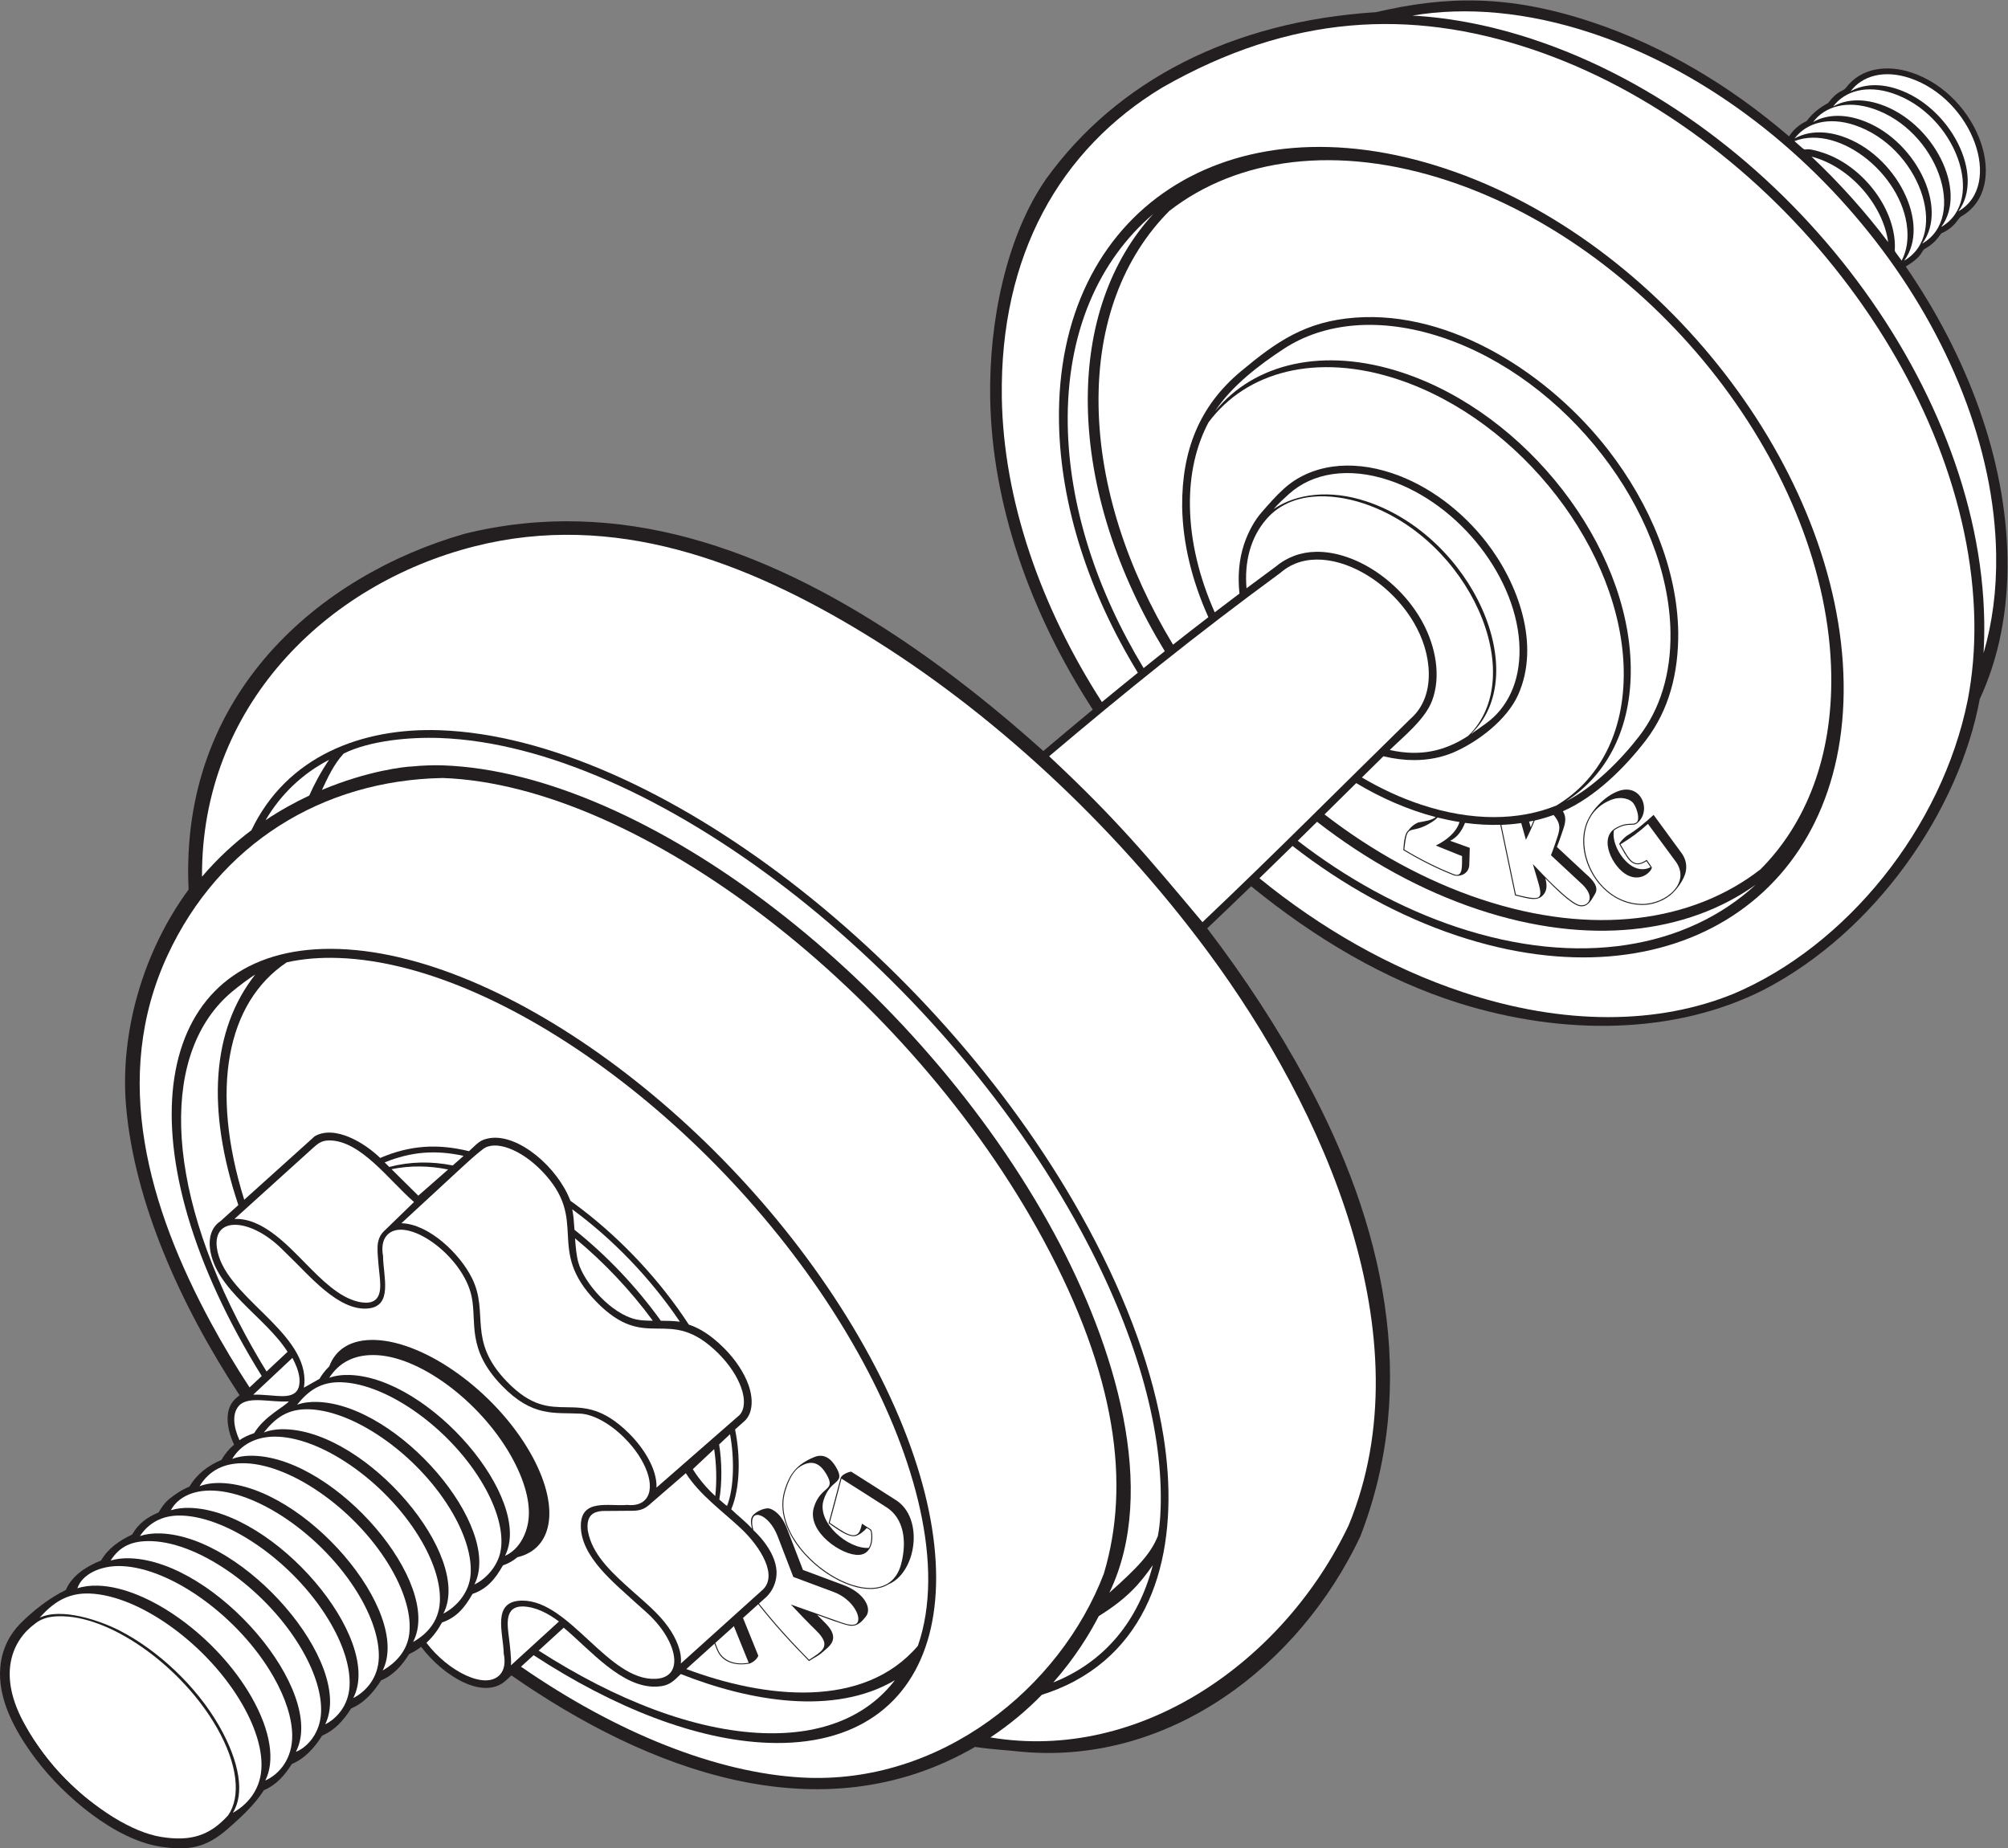
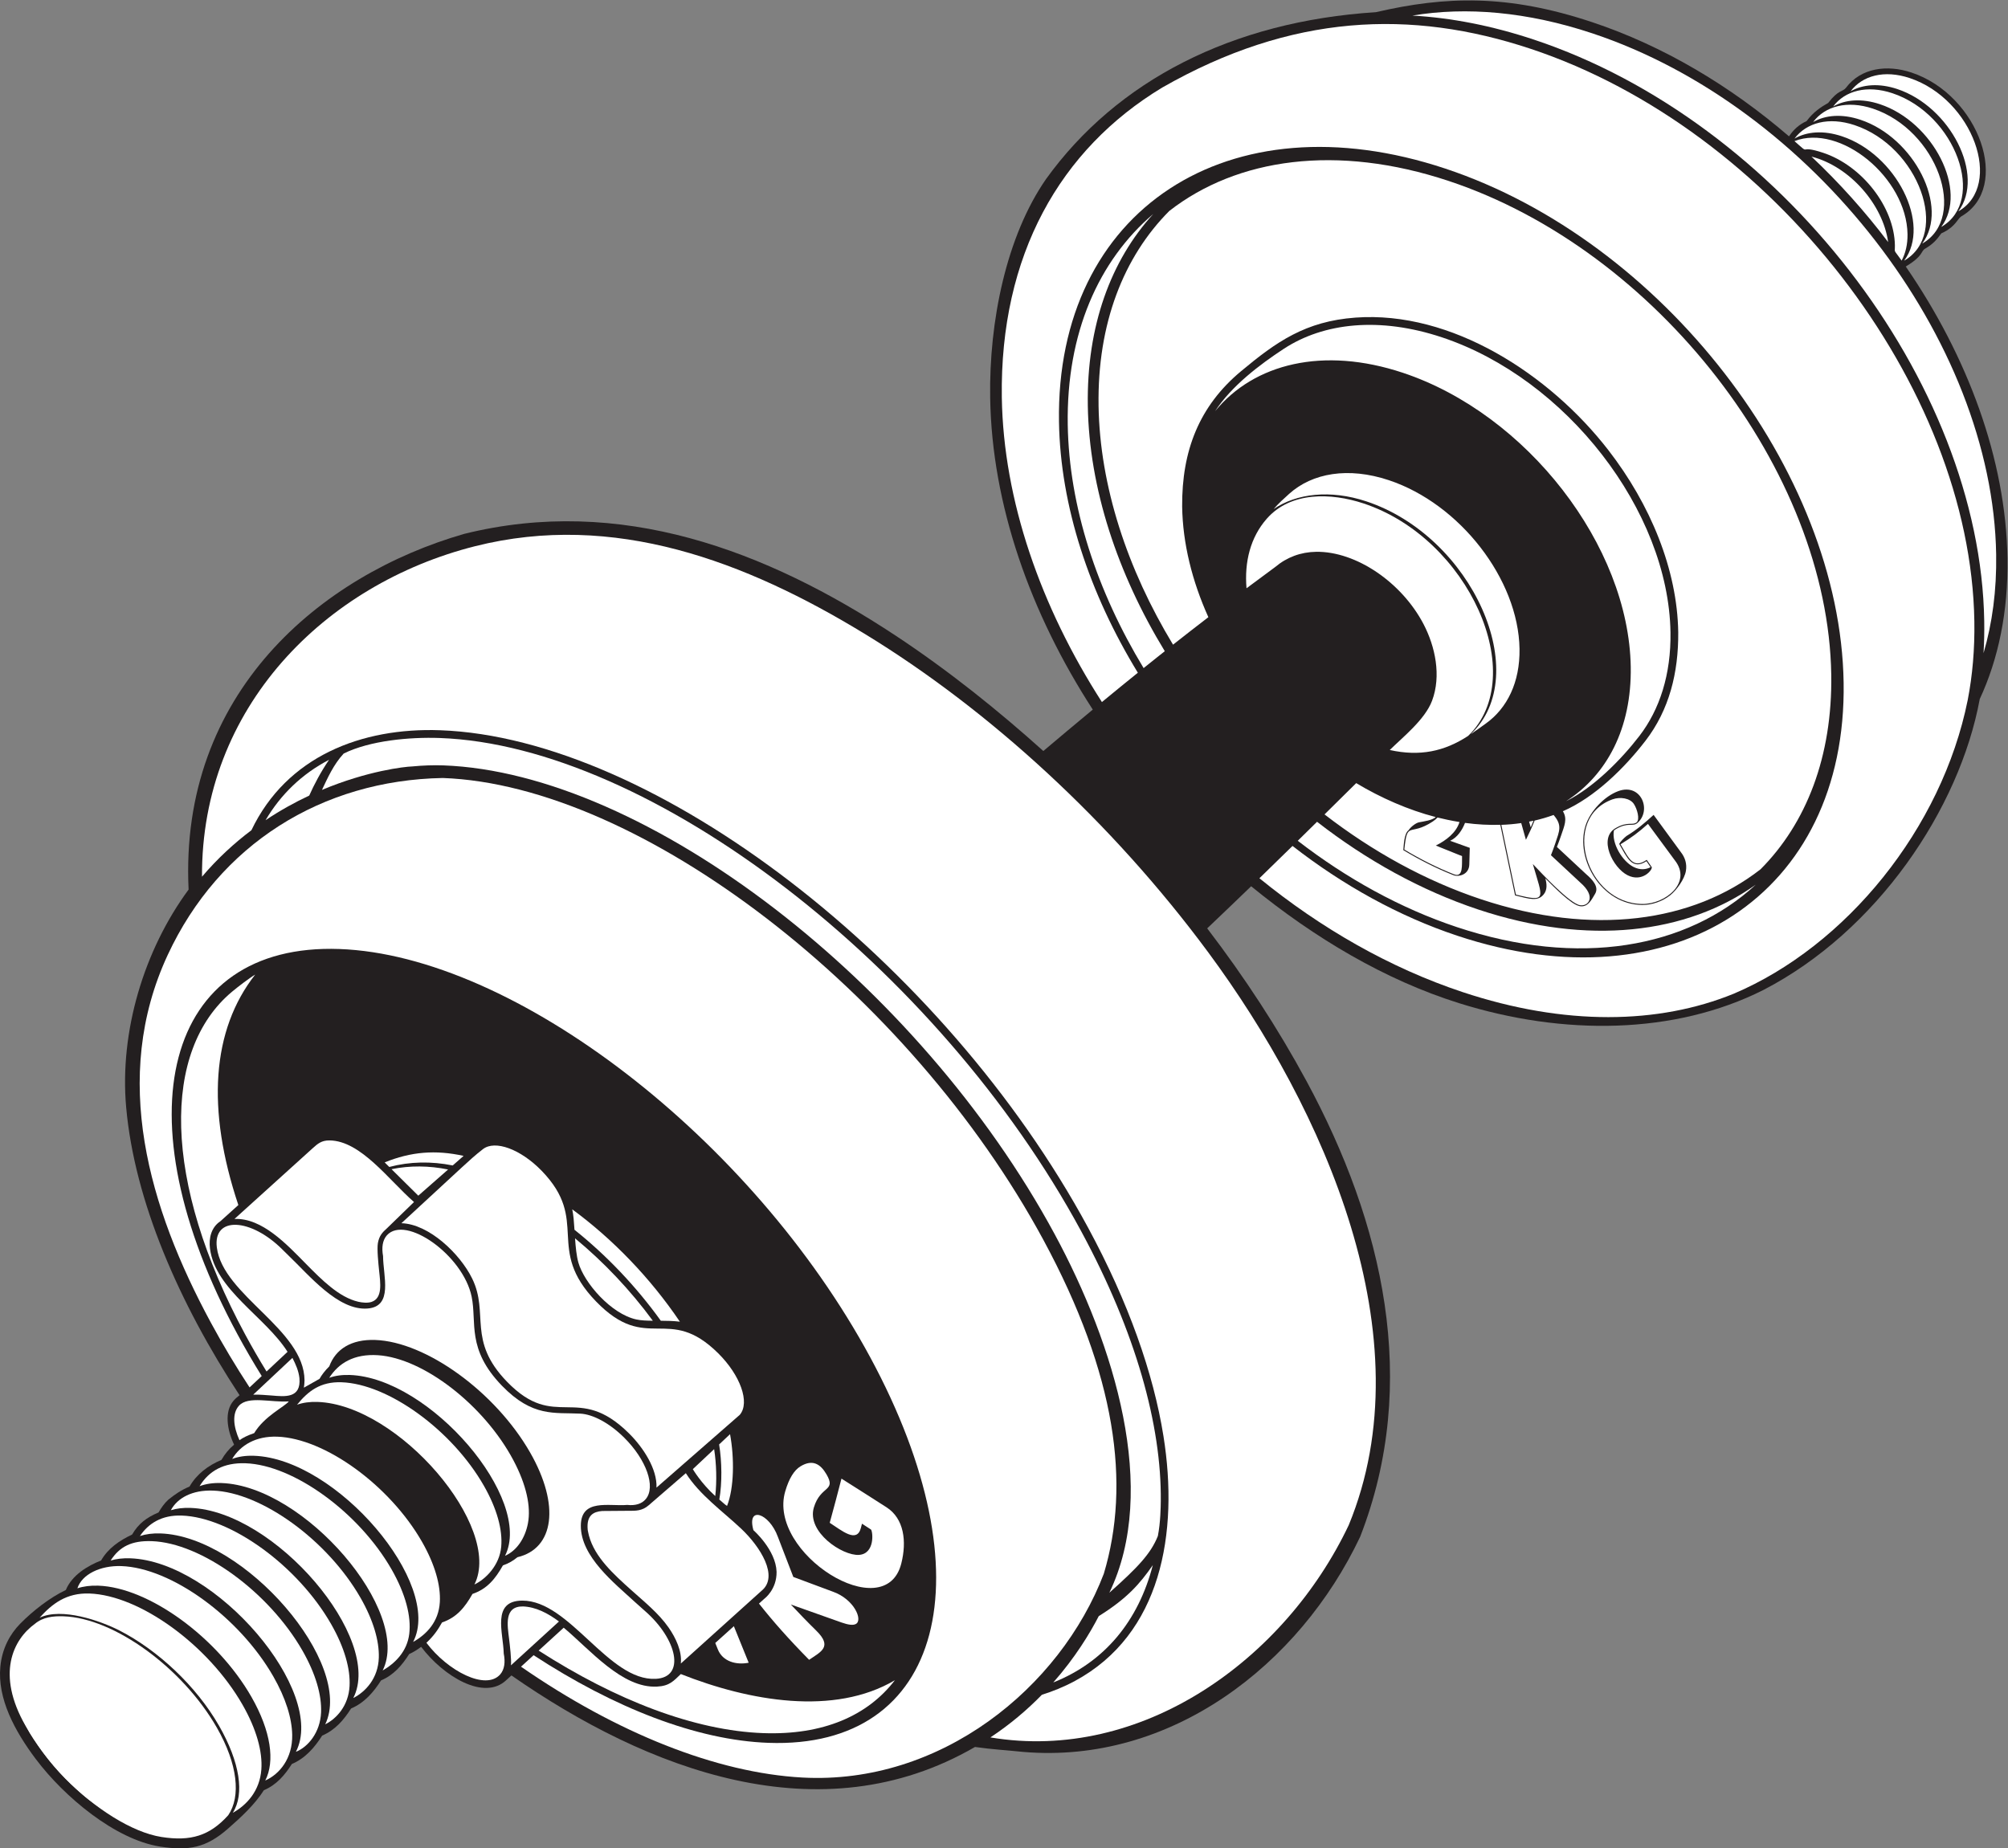
<svg xmlns="http://www.w3.org/2000/svg" viewBox="0 0 817.44 752.52" height="752.52" width="817.44" xml:space="preserve" id="svg2" version="1.1">
  <rect x="0" y="0" width="817.44" height="752.52" fill="#808080" stroke="none" />
  <defs id="defs6" />
  <g transform="matrix(1.333,0,0,-1.333,0,752.52)" id="g10">
    <g transform="scale(0.1)" id="g12">
      <path id="path14" style="fill:#231f20;fill-opacity:1;fill-rule:evenodd;stroke:none" d="m 3989.9,2343.61 c 233.99,-432.93 347.63,-920.26 163.99,-1391.883 -185.6,-392.286 -578.98,-695.36 -1028.85,-657.145 -53.08,5.555 -95.39,7.645 -147.43,15.113 C 2505.59,36.199 1976.19,239.598 1561.91,528.191 l -15.58,-14.226 c -67.42,-64.121 -191.39,10.742 -260.16,101.543 -11.44,-8.555 -24.06,-16.692 -36.48,-21.953 -22.21,-34.953 -47.55,-64.258 -85.92,-80.539 -23.29,-36.629 -51.23,-68.7 -91.55,-85.801 -22.67,-35.645 -49.08,-66.121 -88.271,-82.735 -23.48,-36.929 -51.941,-69.558 -92.617,-86.804 -22.121,-34.793 -47.227,-63.867 -85.43,-80.071 C 777.578,133.047 735.191,94.211 695.531,59.559 629.723,2.043 576.895,-8.418 488.316,5.547 351.211,27.148 195.875,157.949 110.383,271.465 l -0.055,-0.039 C 44.008,359.473 -7.961,457.52 1.012,554.383 6.199,610.41 30.508,654.434 61.578,686.055 100.16,725.301 151.84,765.715 201.02,789.082 c 19.109,46.094 67.531,74.356 107.687,90.195 21.648,37.512 55.949,60.762 94.75,79.2 19.504,33.781 44.836,52.283 80.758,67.503 7.976,13.82 17.558,27.76 30.144,39.24 22.18,17.7 39.387,29.22 64.489,39.86 22.199,38.46 56.761,64.21 97.437,81.43 10.449,18.1 22.578,33.06 38.582,46.44 -21.906,46.52 -29.738,101.25 -1.972,133.89 5.543,6.52 11.757,11.84 18.687,17.17 -184.828,281.19 -320.816,593.41 -346.316,879.76 -20.493,230.07 53.879,478.98 190.711,664.63 -28.961,600.68 403.375,960.38 841.923,1086.41 475.87,117.94 921.48,-49.43 1316.73,-310.43 163.08,-107.68 315.1,-229.99 451.66,-352.79 50.17,42.37 100.45,84.6 151.02,126.48 -190.26,293.54 -308.25,625 -313.36,952.57 -3.65,233.1 49.26,493.19 170.93,668.26 216.03,299.65 566.98,481.09 1007.06,509.23 213.82,49.45 403.22,55.01 659.75,-30.3 217.24,-72.24 422.36,-194.42 601.86,-348.96 13.98,20.88 30.75,36.01 53.68,46.57 20.67,27.95 44.54,43.46 65.89,55.44 31.55,41.2 44.34,33.37 54.31,46.27 45.85,61.27 125.8,71.35 200.04,46.66 207.03,-68.85 306.1,-351.06 152.1,-439.47 -10.94,-6.76 -16.55,-28.96 -52.21,-47.6 l -8.71,-4.13 c -13.94,-20.01 -26.67,-33.69 -49.38,-46.73 -14.11,-8.38 -4.61,-21.04 -55.38,-52.25 -1.37,-0.84 -2.58,-1.67 -3.68,-2.46 189.2,-275.12 305.76,-588.97 310.47,-891.1 2.55,-162.84 -27.68,-307.34 -84.61,-429.75 -61.94,-336 -314.08,-709.47 -661.16,-888.82 -270.69,-136.29 -610.61,-140.04 -929.59,-39.9 -225.52,70.81 -440.69,198.66 -634.34,356.88 -44.53,-43.08 -89.36,-85.84 -134.23,-128.58 113.62,-148.65 216.05,-305.13 303.15,-466.29 v 0" />
      <path id="path16" style="fill:#ffffff;fill-opacity:1;fill-rule:evenodd;stroke:none" d="m 2229.52,1265.02 c 13.41,-72.39 12.61,-164.53 -9.24,-219.24 -7.9,5.27 -16.4,13.88 -23.5,19.66 8.74,51.01 7.97,115.29 -0.61,168.23 l 33.35,31.35 z m -45.14,-188.93 c -43.63,39.34 -68.51,82.1 -68.51,82.1 l 65.07,61.17 c 7.03,-44.87 8.53,-97.52 3.44,-143.27 z M 1174.75,2095.1 c 80.25,32.61 155.29,38.86 241.05,19.83 l -33.23,-29.18 c -65.44,13.17 -130.93,12.03 -193.75,-4.58 l -14.07,13.93 z m 193.73,-21.71 -91.04,-79.93 -81.74,80.9 c 56.37,11.52 114.6,10.92 172.78,-0.97 z m 379.09,-121.64 c 123.76,-90.88 238,-208.93 328.73,-343.15 -19.76,2.42 -39.46,2.79 -58.19,2.86 -75.9,105.51 -166.21,200.02 -263.67,277.84 -1.54,23.75 -3.21,46.06 -6.87,62.45 z m 246.14,-340.25 c -18.69,0.12 -35.81,0.73 -50.27,3.87 -77.62,16.83 -159.79,112.33 -177.19,174.01 -5.71,20.28 -8.24,46.93 -10.11,73.8 87.14,-71.97 168.1,-157.25 237.57,-251.68 v 0" />
      <path id="path18" style="fill:#ffffff;fill-opacity:1;fill-rule:evenodd;stroke:none" d="m 3354.98,4406.18 c -3.93,251.03 76.62,454.87 215.9,594.75 207.11,161.45 511.83,205.27 853.68,91.6 635.24,-211.25 1158.28,-886.28 1168,-1507.41 3.92,-251.03 -76.62,-454.86 -215.89,-594.75 -207.11,-161.45 -511.83,-205.29 -853.68,-91.61 -169.92,56.5 -331.77,146.2 -477.95,259.16 l 96.74,95.6 c 75.1,-45 159.03,-82.06 242.83,-103.68 -10.38,-10.02 -37.01,-13.29 -50.96,-16.02 -8.29,-1.63 -23.48,-11.66 -32.26,-24.52 -13.68,-10.21 -14.44,-47.48 -15.76,-60.35 49.67,-29.75 99.44,-55.36 153.18,-76.59 15.24,-6.02 47.72,0.95 48.38,32.89 0.22,10.61 1.04,40.01 1.4,50.58 l -59.94,21.52 c 22.61,10.47 37.1,33.26 45.45,54.65 37.07,-5.03 73.08,-6.9 107.79,-5.79 l 45.04,-215.58 c 45.17,-11.31 69.87,-19.24 87.84,3.49 10.48,13.26 9.62,31.11 4.55,48.48 26.92,-26.97 79.34,-80.34 105.13,-84.85 25.44,-4.45 36.72,20.92 46.68,37.25 13.27,21.78 -8.15,44.07 -27.37,60.64 l -89.03,82.91 c 4.7,11.9 9.1,23.81 13.12,35.89 9.28,27.82 19.81,49.35 5.14,73.17 97.4,42.38 188.14,131.91 252.32,215.32 72.63,94.37 100.93,208.03 99.96,331.51 -2.97,190.92 -84.47,389.62 -213.77,556.52 -179.01,231.01 -478.43,425.84 -771.98,404.31 -153.02,-11.22 -241.75,-73.93 -349.85,-164.1 -126.84,-105.81 -180.74,-241.71 -179.4,-413.38 1.75,-112.47 30.5,-227.61 80.06,-337.5 -36.6,-28.12 -72.47,-56.03 -107.92,-83.96 -139.49,230.39 -223.58,484.31 -227.43,729.85 z M 4669.82,3135.91 c 4.53,0.88 9.03,1.8 13.49,2.78 -2.67,-6.79 -5.56,-13.61 -8.54,-20.35 l -4.95,17.57 z m 297.38,-43.92 c -8.77,-6.95 -19.06,-17.72 -22.24,-24.28 23.32,-39.68 38.65,-81.57 83.24,-52.65 l 12.63,-18.31 c -13.04,-6.91 -31.11,-9.82 -51.98,0.66 -34.13,17.13 -67.76,72.14 -59.97,111.57 1.89,1.54 3.95,2.96 6.21,4.28 37.62,21.99 50.83,6.37 65.07,18.26 45.02,37.6 12.4,123.01 -57.66,97.62 -42.39,-15.36 -86.86,-61.58 -100.64,-106.44 -31.18,-101.49 48.85,-240.5 173.67,-241.31 29.99,-0.19 61.74,11.18 84.89,29.42 19.86,15.65 44.11,49.62 48.24,74.44 3.57,21.36 -2.23,40.76 -15.58,57.7 l -83.04,113.52 c -27.41,-24.91 -50.75,-45.06 -82.84,-64.48 v 0" />
      <path id="path20" style="fill:#ffffff;fill-opacity:1;fill-rule:evenodd;stroke:none" d="m 3710.76,4389.34 c 50.17,77.16 136.55,142.5 209.38,190.29 122.55,80.43 293.34,98.61 483.3,35.45 379.7,-126.26 692.32,-529.75 698.13,-901.01 2,-128.23 -32.88,-235.87 -95.04,-316.64 -56.46,-73.38 -140.63,-158.07 -224.05,-199.23 124.75,79.55 200.68,222.78 197.75,410.06 -5.79,370.28 -317.57,772.67 -696.25,898.6 -242.85,80.75 -454.28,28.19 -573.22,-117.52 v 0" />
-       <path id="path22" style="fill:#ffffff;fill-opacity:1;fill-rule:evenodd;stroke:none" d="m 3633.98,4098.16 c -1.57,99.42 18.82,185.41 56.77,257.13 115.25,155.42 330.46,213.76 578.88,131.16 374.81,-124.65 683.42,-522.94 689.15,-889.42 2.98,-190.3 -76.32,-334.64 -205.71,-412 -114.62,-46.42 -257.86,-48.88 -413.9,3.01 -62.12,20.65 -122.43,48.69 -179.96,82.7 21.81,21.56 43.67,43.14 65.65,64.8 32.87,-8.01 64.64,-11.82 94.82,-11.73 43.96,0.12 84.62,8.46 120.53,24.07 74.91,32.56 161.92,99.6 195.83,174.76 69.35,153.79 -0.1,341.96 -96.2,465.96 -74.51,96.17 -176.92,174.39 -289.54,211.83 -64.25,21.37 -125.19,27.32 -179.65,19.86 -58.21,-7.99 -109.06,-31.09 -148.91,-66.93 -25.83,-23.23 -45.68,-46.48 -68.56,-72.49 -22.9,-25.99 -42,-62.02 -53.92,-97.89 -16.06,-48.32 -19.42,-100.16 -14.03,-150.57 -25.59,-19.23 -50.74,-38.31 -75.53,-57.28 -46.89,105.44 -74.05,215.57 -75.72,323.03 v 0" />
      <path id="path24" style="fill:#ffffff;fill-opacity:1;fill-rule:evenodd;stroke:none" d="m 3260.84,4348.09 c -4.38,279.51 94.15,501.53 261.26,643.75 -129.58,-141.83 -203.77,-341.96 -199.96,-585.67 3.95,-252.31 90.93,-513.34 235.06,-749.76 -8.02,-6.36 -16.02,-12.72 -24.01,-19.07 -13.58,-10.83 -27.14,-21.66 -40.65,-32.54 -142.11,234.61 -227.79,493.24 -231.7,743.29 z m 761.38,-1212.7 c 150.33,-116.87 317.05,-209.67 492.16,-267.9 336.1,-111.78 637.04,-74.36 847.64,75.84 -210.35,-193.85 -539.64,-253.66 -912.18,-129.78 -172.95,57.52 -337.73,148.84 -486.54,263.83 19.72,19.38 39.34,38.71 58.92,58.01 v 0" />
      <path id="path26" style="fill:#ffffff;fill-opacity:1;fill-rule:evenodd;stroke:none" d="m 3059.5,4431.2 c -6.25,434.51 177.58,757.96 489.86,946.67 394.58,225.5 760.13,239.75 1125.27,118.32 736.91,-245.05 1343.68,-1028.14 1354.95,-1748.68 1.32,-84.78 -5.66,-164.9 -20.2,-239.91 -79.09,-393.15 -371.63,-751.85 -714.87,-897.39 -229.09,-93.46 -515.71,-98.71 -828.03,5.14 -222.09,73.85 -432.77,194.85 -620.29,347.59 34.1,33.11 67.73,65.97 101.06,98.68 153.69,-119.67 324.19,-214.68 503.29,-274.24 661.59,-220 1189.92,126.19 1179.8,773.09 -10.13,646.91 -554.84,1349.92 -1216.45,1569.93 -661.58,220 -1189.91,-126.18 -1179.8,-773.08 4.05,-258.05 93.21,-525.01 240.86,-766.68 -36.56,-29.5 -73.04,-59.27 -109.75,-89.54 -186.98,290.74 -300.79,616.14 -305.7,930.1 v 0" />
-       <path id="path28" style="fill:#ffffff;fill-opacity:1;fill-rule:evenodd;stroke:none" d="M 2803.22,618.66 C 2637.22,423.816 2335.39,457.84 2096,547.668 l 86.02,77.539 7.48,-18.598 c 16.4,-41.109 60.74,-49.91 101.01,-41.804 8.21,3.093 21.52,12.547 25.32,23.613 l -46.73,115.293 46.53,41.941 c 49,-61.894 95.83,-113.554 154.97,-173.601 19.75,13.515 24.59,12.199 43.7,29.207 17.85,15.898 53.46,37.883 7.94,85.109 -8.8,9.141 -18,17.832 -26.83,26.809 18.75,-6.653 81.77,-30.852 100.56,-33 25.12,-2.879 38.38,16.23 47.37,26.64 22.53,26.122 -5.59,75.692 -70.28,98.543 l -120.91,45.032 -47.26,122.714 c -10.27,28.055 -26.73,54.455 -53.01,64.335 -11,4.14 -35.37,-4.31 -48.97,-16.7 -9.82,-8.86 -12.16,-19.5 -6.27,-44.412 -20.03,22.512 -43.23,39.392 -63.43,59.312 27.67,66.12 28.23,163.01 11.65,243.8 l 30.26,26.97 c 24.08,23.64 25.58,66.59 11.03,108.04 -13.09,37.28 -39.58,78.31 -76.08,114.48 -40.52,40.15 -75.05,60.37 -106.41,70.68 -87.89,134.94 -202.89,257.08 -325.27,351.21 -12.1,9.31 -24.27,18.34 -36.5,27.08 -38.21,101.15 -157.93,205.14 -246.05,191.32 -30.95,-4.92 -37.09,-16.02 -63.59,-39.86 -96.31,23.64 -180.55,18.06 -271.23,-20.68 -47.68,46.5 -139.16,101.63 -199.997,66.18 L 745.852,1980.98 c -104.59,335.04 -54.653,601.85 129.953,725.21 48,10.71 101.097,15.31 159.155,13.22 261.63,-9.41 571.63,-151.95 861.29,-374.76 290.9,-223.77 560.51,-528.08 739.8,-859.81 156.91,-290.36 251.53,-622.145 167.17,-866.18 z m -156.06,359.856 c 11.43,-7.403 12.73,-5.071 13.75,-22.02 0.73,-12.152 -1.05,-27.219 -7.57,-38.676 -61.65,-5.035 -159.09,76.035 -138.42,144.77 20.4,67.86 69.26,48.21 38.6,101.11 -19.71,34.01 -43.03,41.63 -68.79,30.6 -51.01,-21.85 -73.85,-49.8 -89.49,-102.89 -41.99,-142.562 149.09,-306.793 271.45,-298.89 17.1,1.105 32.8,5.546 46.29,13.859 86,35.738 109.44,201.711 23.9,256.731 -46.27,29.74 -92.17,58.8 -137.65,87.61 -0.94,0.18 -28.63,-6.29 -32.3,-20.68 L 2530.5,993.008 c 21.7,-13.965 58.49,-44.063 81.82,-39.051 11.45,2.449 27.86,15.934 34.84,24.559 v 0" />
      <path id="path30" style="fill:#ffffff;fill-opacity:1;fill-rule:evenodd;stroke:none" d="m 2732.99,513.602 c -83.3,-108.543 -218.83,-168.219 -402.2,-161.622 -209.92,7.551 -450.41,100.754 -685.81,252.09 l 76.54,69.922 c 81.31,-67.867 178.08,-185.234 284.73,-179.941 38.93,1.933 50.92,17.472 72.98,38.351 209.63,-83.039 468.04,-128.418 653.76,-18.8 z M 814.008,1456.43 c -22.668,36.94 -44.301,74.3 -64.699,112.05 -254.114,470.18 -254.805,868.43 -41.055,1047.61 16.16,13.56 52.5,41.64 71.101,52.62 -132.933,-169.56 -149.371,-411.07 -51.445,-703.9 l -55.09,-49.63 c -27.882,-18.49 -35.609,-51.68 -31.558,-83.19 16.203,-126.14 169.375,-208.77 236.89,-315.41 l -64.144,-60.15 v 0" />
      <path id="path32" style="fill:#ffffff;fill-opacity:1;fill-rule:evenodd;stroke:none" d="M 4118.98,987.313 C 3923.75,575.723 3486.13,261.641 3024.67,338.855 c 61.15,40.45 113.24,85.196 157.21,130.247 31.36,9.753 65.99,23.347 101.14,42.332 263.32,142.304 317.48,451.183 270.14,747.666 -30.6,191.68 -106.41,407.63 -230.29,636.85 -220.14,407.32 -551.01,780.83 -907.93,1055.39 -358.2,275.52 -743.42,451.86 -1070.72,463.64 -240,8.63 -468.618,-79.8 -576.384,-305.35 -52.059,-39.14 -103.293,-85.98 -150.906,-141.95 -2.742,517.8 376.57,893.82 833.11,1009.18 425.28,107.44 828.03,-46.54 1188.83,-266.32 381.19,-232.21 757.18,-576.53 1050.8,-973.59 353.65,-478.22 666.09,-1175.89 429.31,-1749.637 v 0" />
      <path id="path34" style="fill:#ffffff;fill-opacity:1;fill-rule:evenodd;stroke:none" d="M 3520.63,865.059 C 3476.6,694.637 3373.75,569.344 3216.67,506.672 c 67.49,76.648 112.19,150.879 138.94,202.711 86.65,53.82 125.58,98.91 165.02,155.676 v 0" />
      <path id="path36" style="fill:#ffffff;fill-opacity:1;fill-rule:evenodd;stroke:none" d="m 811.023,3140.28 c 46.473,78.89 111.364,141.44 193.857,184.43 -25.817,-37.96 -45.65,-75.93 -60.521,-109.25 -43.273,-20.28 -88.308,-45.03 -133.336,-75.18 v 0" />
      <path id="path38" style="fill:#ffffff;fill-opacity:1;fill-rule:evenodd;stroke:none" d="m 3301.95,1884.7 c 166.91,-308.82 245.48,-592.55 243.04,-824.07 -0.18,-16.86 -0.78,-65.013 -8.93,-106.579 -21.74,-54.668 -62.79,-97.188 -148.17,-173.289 151.57,314.268 16.31,755.908 -167.28,1095.598 -207.27,383.54 -518.77,735.21 -854.79,993.68 -338.05,260.04 -702.21,426.48 -1012.23,437.64 -29.49,1.05 -61.59,-0.04 -94.59,-3.23 h 0.01 c -22.99,-0.66 -136.67,-13.27 -275.772,-71.7 17.332,36.41 35.302,77.63 66.462,111.17 80.02,39.41 200.4,50.71 293.69,47.35 644.43,-23.18 1521.49,-697.84 1958.56,-1506.57 v 0" />
      <path id="path40" style="fill:#ffffff;fill-opacity:1;fill-rule:evenodd;stroke:none" d="m 3186.62,1858.09 c 222.56,-411.8 266.52,-745.99 184.4,-1019.235 -133.55,-349.343 -499.19,-645.496 -920.71,-622.539 -262.16,14.278 -566.56,136.02 -859.18,338.575 l 38.42,35.089 c 245.84,-160.585 497.85,-259.785 717.28,-267.683 533.42,-19.192 672.6,508.101 310.81,1177.513 -361.78,669.42 -1087.75,1227.85 -1621.16,1247.03 -533.429,19.2 -672.613,-508.1 -310.832,-1177.5 23.098,-42.74 47.696,-85.02 73.622,-126.73 l -37.102,-34.8 c -42.422,64.8 -82.051,130.93 -118.344,198.08 -188.879,349.49 -306.398,746.96 -131.711,1122.68 157.059,337.82 470.645,533.89 840.107,540.58 603.58,-21.72 1425.04,-653.6 1834.4,-1411.06 v 0" />
      <path id="path42" style="fill:#ffffff;fill-opacity:1;fill-rule:evenodd;stroke:none" d="M 893.059,1498.02 773.383,1385.78 c 19.816,0.51 37.851,-1.46 56.164,-2.64 40.277,-3.41 90.234,-9.46 84.926,53.02 -2.5,22.43 -11.219,41.91 -21.414,61.86 z m 667.351,-939.016 146.66,133.957 c -34.65,25.68 -71.01,44.461 -109.94,45.926 -58.52,0.801 -47.33,-58.449 -42.39,-98.996 2.25,-18.418 7.69,-65.196 5.67,-80.887 z m 518.8,5.527 245.75,221.524 c 55.59,44.09 -4.21,136.289 -60.91,189.793 -57.42,54.192 -126.67,102.792 -169.57,170.062 l -113.58,-98.19 c -19.95,-17.24 -39.27,-16.9 -62.72,-16.7 l -79.33,-0.62 c -26.72,-2.29 -47.85,-13.19 -44.13,-56.396 -0.52,0 3.55,-17.656 3.91,-19.012 17.8,-66.027 75.62,-117.988 129.67,-166.535 39.51,-35.519 82.71,-69.922 113.3,-113.652 22.58,-32.297 41.62,-73.203 37.61,-110.274 z m 180.1,759.639 c 31.74,37.67 1.6,120.97 -65.97,187.94 -153.07,151.69 -216.52,-3.42 -373.14,158.39 -157.01,162.21 -16.94,245.18 -166.04,399.07 -64.88,66.48 -142.44,94.46 -179.14,66.11 -22.46,-17.24 -44.17,-37.04 -65.6,-56.83 l -183.54,-169.53 c 83.69,-2.27 178.88,-92.89 216.15,-169.03 52.44,-107.13 -16.3,-188.45 106.38,-315.08 148.98,-153.78 214.84,-1.52 372.74,-158 44.34,-43.94 86.04,-109.14 83.74,-165.41 l 254.42,222.37 z m -994.95,649.88 c -76.74,66.8 -162.56,187.52 -258.16,188.16 -24.11,0.17 -35.673,-9.75 -51.555,-24.12 L 716.113,1922.38 c 84.282,3.67 160.364,-78.42 217.211,-136.03 49.496,-50.17 101.756,-103.14 161.026,-116.92 11.11,-2.57 28.2,-4.46 40.17,-0.5 34.75,11.52 27.09,58.16 23.26,95.32 -2.16,21.01 -6.92,66.79 -3.71,84.47 4.01,22.06 13.25,32.39 28.36,45.76 l 81.93,79.57 v 0" />
      <path id="path44" style="fill:#ffffff;fill-opacity:1;fill-rule:evenodd;stroke:none" d="m 1440.43,1684.8 c -26.18,127.13 -202.38,251.29 -259.07,187.4 -13.13,-14.78 -16.23,-37.24 -11.51,-63.24 0.28,-61.35 31.78,-153.94 -47.37,-160.15 -89.73,-6.99 -177.691,100.99 -241.109,161.59 -6.203,5.93 -12.055,11.69 -18.094,17.78 -96.808,97.36 -213.468,103.68 -201.019,6.78 18.773,-146.17 266.515,-249.3 267.742,-405.53 0.055,-6.49 -1.148,-17.11 -1.957,-22.41 l 47.812,27.09 c 6.645,12 16.875,25.29 29.745,38.05 19.15,52.37 66.88,83.09 139.99,80.61 155.74,-5.29 367.69,-159.18 473.32,-343.68 92.66,-161.84 72.75,-293.543 -38.69,-319.852 -12.98,-10.586 -26.29,-18.84 -44.34,-25.027 -23.45,-41.449 -48.05,-71.703 -92.94,-87.121 -23.45,-41.426 -48.1,-71.75 -93,-87.168 -12.02,-21.242 -24.15,-40.02 -47.66,-62.051 64.9,-86.348 181.57,-146.863 225.5,-96.367 12.84,14.922 15.93,37.383 10.62,63.379 -1.32,63.972 -37.93,161.347 56.68,161.797 144.96,0.332 262.98,-246.106 407.52,-238.926 92.12,4.582 65.29,121.836 -32.89,207.246 -10.39,9.023 -20.28,17.801 -30.43,27.168 -63.83,58.867 -165.96,138.926 -165.42,233.523 0.5,83.699 86.24,58.309 141.81,63.239 24.06,-2.67 44.13,2.95 56.38,17.72 31.74,37.68 1.6,120.99 -65.98,187.95 -45.1,44.69 -95.5,71.23 -133.98,73.17 -78.59,3.96 -145.53,-11.5 -239.14,85.22 -108.73,112.31 -76.21,192.4 -92.52,271.81 z M 882.012,1365.18 c -52.614,-4.05 -124.356,17.95 -152.305,-13.36 -21.152,-23.53 -17.301,-63.23 1.598,-105.13 10.629,7.58 24.996,14.72 44.961,21.55 31.285,52.05 93.086,80.65 105.746,96.94 v 0" />
      <path id="path46" style="fill:#ffffff;fill-opacity:1;fill-rule:evenodd;stroke:none" d="m 1005.52,1437.19 c 28.21,44.31 75.3,73.85 148.79,69.03 139.07,-9.12 324.2,-152.68 413.42,-320.58 39.75,-74.81 54.32,-141.86 44.52,-193.16 -8.69,-45.527 -34.34,-83.507 -69.91,-98.933 87.52,172.953 -229.34,543.983 -474.21,552.293 -23.86,0.8 -44.77,-2.24 -62.61,-8.65 v 0" />
      <path id="path48" style="fill:#ffffff;fill-opacity:1;fill-rule:evenodd;stroke:none" d="m 907.18,1354.99 c 33.914,41.72 71.418,70.77 135.71,68.6 142.99,-4.86 337.59,-146.18 434.57,-315.55 40.69,-71.07 57.72,-135.794 53.24,-186.634 -5.01,-56.894 -47.34,-99.218 -81.79,-115.441 87.89,174.906 -231.95,549.155 -479.101,557.545 -23.829,0.81 -44.75,-2.19 -62.629,-8.52 v 0" />
-       <path id="path50" style="fill:#ffffff;fill-opacity:1;fill-rule:evenodd;stroke:none" d="m 805.574,1270.07 c 35.223,44.47 73.239,73.18 138.758,70.97 144.408,-4.91 340.968,-147.63 438.908,-318.7 40.12,-70.082 57.47,-134.059 54.06,-184.84 -4.03,-59.973 -47.71,-102.461 -83.28,-120.457 91.25,174.91 -231.68,554.497 -481.653,562.987 -25.668,0.88 -47.98,-2.64 -66.793,-9.96 v 0" />
      <path id="path52" style="fill:#ffffff;fill-opacity:1;fill-rule:evenodd;stroke:none" d="m 709.027,1189.37 c 25.371,42.2 72.36,70.24 137.688,68.03 145.41,-4.94 343.335,-148.66 441.975,-320.927 39.9,-69.715 57.44,-133.426 54.55,-184.246 -3.47,-61.141 -41.51,-99.297 -81.63,-121.817 92.59,176.395 -233.61,560.06 -486.137,568.64 -25.469,0.87 -47.664,-2.55 -66.446,-9.68 v 0" />
      <path id="path54" style="fill:#ffffff;fill-opacity:1;fill-rule:evenodd;stroke:none" d="m 609.516,1106.18 c 28.547,46.85 73.711,72.28 140.058,70.01 146.809,-4.98 346.626,-150.08 446.196,-323.983 43.11,-75.312 60.36,-143.684 54.16,-196.602 -6.41,-54.765 -44.05,-90.89 -81.25,-112.285 89.63,179.973 -238.801,563.87 -492.465,572.48 -25.531,0.86 -47.817,-2.52 -66.699,-9.62 v 0" />
      <path id="path56" style="fill:#ffffff;fill-opacity:1;fill-rule:evenodd;stroke:none" d="m 521.672,1032.76 c 20.75,38.42 66.629,62.04 128.355,59.95 148.387,-5.04 350.343,-151.694 450.993,-327.468 39.29,-68.652 57.32,-131.59 55.88,-182.527 -1.79,-63.25 -40.58,-104.602 -77.96,-123.504 93.09,181.07 -239.96,571.859 -497.592,580.609 -22.399,0.77 -42.325,-1.7 -59.676,-7.06 v 0" />
      <path id="path58" style="fill:#ffffff;fill-opacity:1;fill-rule:evenodd;stroke:none" d="m 427.355,953.926 c 25.399,37.863 65.997,64.614 127.504,62.534 150.137,-5.1 354.473,-153.483 456.301,-331.343 41.03,-71.672 59.16,-137.195 56.36,-189.57 -3.17,-59.445 -39.31,-99.231 -74.297,-116.68 89.387,184.531 -245.078,574.238 -503.121,583.008 -23.696,0.801 -44.653,-1.984 -62.747,-7.949 v 0" />
      <path id="path60" style="fill:#ffffff;fill-opacity:1;fill-rule:evenodd;stroke:none" d="m 337.875,879.133 c 27.516,42.879 64.652,61.238 125.504,59.168 C 614.805,933.164 820.883,783.516 923.586,604.148 964.316,533 982.672,467.84 980.543,415.438 978.043,353.75 940.23,309.121 903.711,294.969 998.59,479.18 659.574,877.043 397.34,885.945 c -22.25,0.754 -42.102,-1.64 -59.465,-6.812 v 0" />
      <path id="path62" style="fill:#ffffff;fill-opacity:1;fill-rule:evenodd;stroke:none" d="m 236.379,794.297 c 13.879,42.676 69.922,70.027 133.996,67.859 152.801,-5.183 360.762,-156.191 464.395,-337.207 37.984,-66.336 56.679,-127.508 57.601,-178.133 1.324,-72.168 -38.683,-120.343 -82.289,-139.601 29.961,58.273 17.832,150.461 -42.316,255.519 -104.375,182.293 -313.821,334.383 -467.711,339.61 -24.043,0.808 -45.309,-2.012 -63.676,-8.047 v 0" />
      <path id="path64" style="fill:#ffffff;fill-opacity:1;fill-rule:evenodd;stroke:none" d="m 120.902,704.426 c 37.922,42.183 81.578,76.355 152.008,73.953 153.883,-5.215 363.328,-157.305 467.699,-339.602 43.02,-75.136 61.465,-143.687 57.543,-197.957 -4.683,-64.836 -44.425,-108.722 -87.273,-132.207 36.754,57.352 21.703,154.735 -41.832,265.703 -70.027,122.325 -187.438,231.036 -303.555,290.782 -59.023,30.363 -177.418,71.425 -244.59,39.328 v 0" />
      <path id="path66" style="fill:#ffffff;fill-opacity:1;fill-rule:evenodd;stroke:none" d="m 106.746,685.945 c 24.645,20.598 55.836,23.879 87.524,22.805 153.898,-5.227 363.363,-157.324 467.746,-339.641 64.55,-112.73 73.812,-210.671 35.109,-267.761 C 640.648,38.641 582.805,20.652 492.848,34.824 403.621,48.895 290.16,121.152 198.789,213.984 149.98,263.563 109.352,319.57 77.894,374.52 c -90.359,157.824 -38.117,263 28.852,311.425 v 0" />
      <path id="path68" style="fill:#ffffff;fill-opacity:1;fill-rule:evenodd;stroke:none" d="M 595.039,333.508 C 689.219,169.012 652.988,39.434 514.121,44.148 436.98,46.766 344.379,90.293 261.145,156.648 239.629,174.531 218.688,193.77 198.789,213.984 156.758,256.68 120.797,304.141 91.527,351.582 -1.938,515.605 34.418,644.656 173.004,639.949 311.863,635.242 500.855,498.008 595.039,333.508 v 0" />
      <path id="path70" style="fill:#ffffff;fill-opacity:1;fill-rule:evenodd;stroke:none" d="m 4483.64,3397.71 c -72.8,-47.59 -147.69,-63.35 -239.36,-43.05 41.4,40.75 107.63,93.09 129.24,150.64 28.45,75.81 9.92,165.1 -26.38,234.36 -33.4,63.68 -84.85,119.04 -142.69,158.2 -58.63,39.71 -124.28,63.07 -185.11,62.12 -46.9,-0.73 -89.36,-16.47 -124.96,-46.47 -29.86,-21.93 -59.01,-43.54 -87.58,-64.92 -6.77,80.29 11.74,155.5 61.87,212.45 73.31,83.26 196.05,79.55 295.26,46.75 321.81,-106.45 509.25,-526.52 319.71,-710.08 v 0" />
      <path id="path72" style="fill:#ffffff;fill-opacity:1;fill-rule:evenodd;stroke:none" d="m 3937.07,4137.05 c 70.71,63.59 180.35,82.88 304.23,41.69 217.14,-72.2 395.92,-302.93 399.24,-515.23 1.59,-102 -37.61,-181.21 -102.83,-227.97 -14.98,-10.74 -29.56,-21.49 -46.4,-32.75 193.46,181.49 5.17,604.15 -318.93,711.35 -109.83,36.33 -213.1,24.07 -282.76,-23.68 13.7,16.22 32.52,33.17 47.45,46.59 v 0" />
-       <path id="path74" style="fill:#ffffff;fill-opacity:1;fill-rule:evenodd;stroke:none" d="m 3941.42,3917.23 c 155.16,81.36 418.68,-110.73 422.08,-328.23 0.89,-56.93 -17.91,-102.86 -50.22,-133.79 -2.44,-2.32 -4.92,-4.56 -7.39,-6.84 -211.22,-206.51 -407.45,-405.13 -633.68,-619.53 -167.48,199.55 -261.53,313.67 -468.16,506.68 237.39,200.65 444.72,368.14 705.04,559.33 10.04,8.51 20.59,16.24 32.33,22.38 v 0" />
+       <path id="path74" style="fill:#ffffff;fill-opacity:1;fill-rule:evenodd;stroke:none" d="m 3941.42,3917.23 v 0" />
      <path id="path76" style="fill:#ffffff;fill-opacity:1;fill-rule:evenodd;stroke:none" d="m 4313.21,5597.71 c 164.24,27.59 350.97,11.88 549.56,-54.16 670.82,-223.06 1223.15,-935.9 1233.41,-1591.82 1.71,-109.35 -11.83,-210.17 -38.56,-301.32 1.92,31.82 2.65,64.34 2.14,97.56 -5.74,366.89 -162.6,749.06 -411.52,1070.31 -248.62,320.86 -589.54,581.58 -963.77,706.02 -128.87,42.87 -253.41,66.83 -371.26,73.41 v 0" />
      <path id="path78" style="fill:#ffffff;fill-opacity:1;fill-rule:evenodd;stroke:none" d="m 5532.22,5166.98 c 117.59,-30.09 218.55,-147.14 234.02,-260.98 -70.22,92.93 -148.77,180.62 -234.02,260.98 z m 119.43,199.5 c 36.04,48.14 102.99,66.15 180.24,40.47 193.38,-64.32 287.62,-327.46 148.83,-407.13 82.75,110.56 -24.55,319.67 -186.72,373.6 -55.22,18.37 -105.18,14.39 -142.35,-6.94 z m -53.29,-46.41 c 36.15,48.3 103.33,66.37 180.83,40.59 194.01,-64.52 288.56,-328.51 149.32,-408.45 83.01,110.92 -24.62,320.72 -187.34,374.83 -55.4,18.42 -105.51,14.44 -142.81,-6.97 z m -61.13,-47.47 c 36.49,48.74 104.29,66.97 182.5,40.97 195.79,-65.12 291.21,-331.55 150.68,-412.21 83.78,111.92 -24.83,323.66 -189.04,378.27 -55.91,18.59 -106.49,14.57 -144.14,-7.03 z m -56.89,-50.57 c 36.65,48.96 104.76,67.27 183.32,41.15 196.7,-65.42 292.54,-333.06 151.38,-414.09 84.15,112.42 -24.94,325.14 -189.91,379.99 -56.17,18.68 -106.99,14.65 -144.79,-7.05 z m -0.13,-7.69 c 140.08,54.3 342.58,-112.04 345.27,-284.07 0.49,-31.14 -5.96,-58.39 -17.95,-80.86 -26.35,37.43 -20.22,21.36 -20.6,46.75 -1.83,116.36 -99.81,242.8 -218.8,282.39 -82.59,27.46 -33.42,-12.17 -87.92,35.79 v 0" />
      <path id="path80" style="fill:#ffffff;fill-opacity:1;fill-rule:nonzero;stroke:none" d="m 2192.25,607.715 -7.89,19.621 v 0 l 56.83,51.219 45.22,-111.563 c -37.39,-7.512 -79.2,3.231 -94.16,40.723 z m 341.69,386.613 c 37.02,-23.773 82.59,-63.012 95.08,-16.027 1.15,4.367 2.27,8.73 3.44,13.281 9.06,-5.867 18.3,-11.887 27.43,-17.742 6.13,-6.418 12.56,-74.516 -36.88,-77.512 -50.5,-3.058 -160.01,70.027 -137.51,144.842 20.39,67.87 69.25,48.21 38.6,101.12 -18.33,31.63 -42.42,46.91 -79.31,24.62 -19.78,-11.94 -35.24,-37.44 -46.7,-76.34 -55.7,-189.039 304.93,-415.347 354.34,-220.785 17.29,68.098 8.45,137.535 -44.98,171.905 -46.25,29.74 -92.17,58.81 -137.64,87.61 -11.61,-45.46 -23.62,-90.41 -35.87,-134.972 z m -111.21,-165.355 120.9,-45.028 c 64.7,-22.851 92.23,-86.328 70.28,-98.547 -8.8,-4.898 -23.48,-2.664 -44.03,4.493 l -154.74,54.933 c 25,-26.621 50.8,-53.508 77.68,-79.875 50.49,-49.527 14.34,-64.234 -21.85,-89.051 -65.05,66.145 -110.05,117.305 -153.14,171.747 l 16.91,15.238 c 0,0 37.65,27.488 36.87,81.863 -2.37,67.09 -70.38,126.727 -70.38,126.727 l -0.26,0.023 -0.13,0.457 c -20.87,75.147 47.95,52.587 74.63,-20.265 l 47.26,-122.715 v 0" />
      <path id="path82" style="fill:#ffffff;fill-opacity:1;fill-rule:nonzero;stroke:none" d="m 4384.86,3062.78 c 31.58,15.77 62.1,38.89 72.39,71.84 -26.76,4.34 -49.5,9.54 -66.96,13.78 -4.31,-4.44 -9.39,-8.67 -15.22,-12.49 -71.11,-46.74 -77.09,5.1 -86.3,-85.39 47.87,-28.8 99.27,-54.91 151.13,-75.39 29.77,-11.76 24.31,29.81 25.13,55.4 l -80.17,32.25 z m 564.14,3.91 c 26.14,-44.6 38.57,-75.94 80,-47.53 5.03,-7.42 10.23,-14.8 15.34,-22.27 2.72,-8.47 -29.07,-47.18 -73.7,-24.78 -45.43,22.81 -90,112.77 -37.05,143.72 37.8,22.09 52.19,7.35 64.66,17.95 10.41,8.86 1.86,40.65 -8.69,56.38 -11.52,17.16 -41.25,22.37 -65.25,13.68 -158.99,-57.59 -79.92,-318.38 91.23,-319.48 71.22,-0.45 152.59,65.72 99.34,133.28 l -82.05,111.34 c -27.41,-24.91 -51.74,-42.88 -83.83,-62.29 z m -212.47,-33.45 89.04,-82.9 c 50.71,-43.74 25.52,-74.23 -0.61,-69.66 -31.07,5.42 -116.08,96.4 -143.8,125.68 30.37,-105.27 45.3,-117.81 -51.71,-93.29 l -44.5,212.95 c 19.65,0.7 40,2.42 60.81,5.45 l 14.36,-51.09 c 8.82,17.83 18.72,38.66 26.56,58.76 19.07,4.38 38.41,10 57.83,17.07 27.04,-31.41 18.16,-48.08 5.15,-87.07 -4.03,-12.08 -8.44,-24 -13.13,-35.9 v 0" />
    </g>
  </g>
</svg>